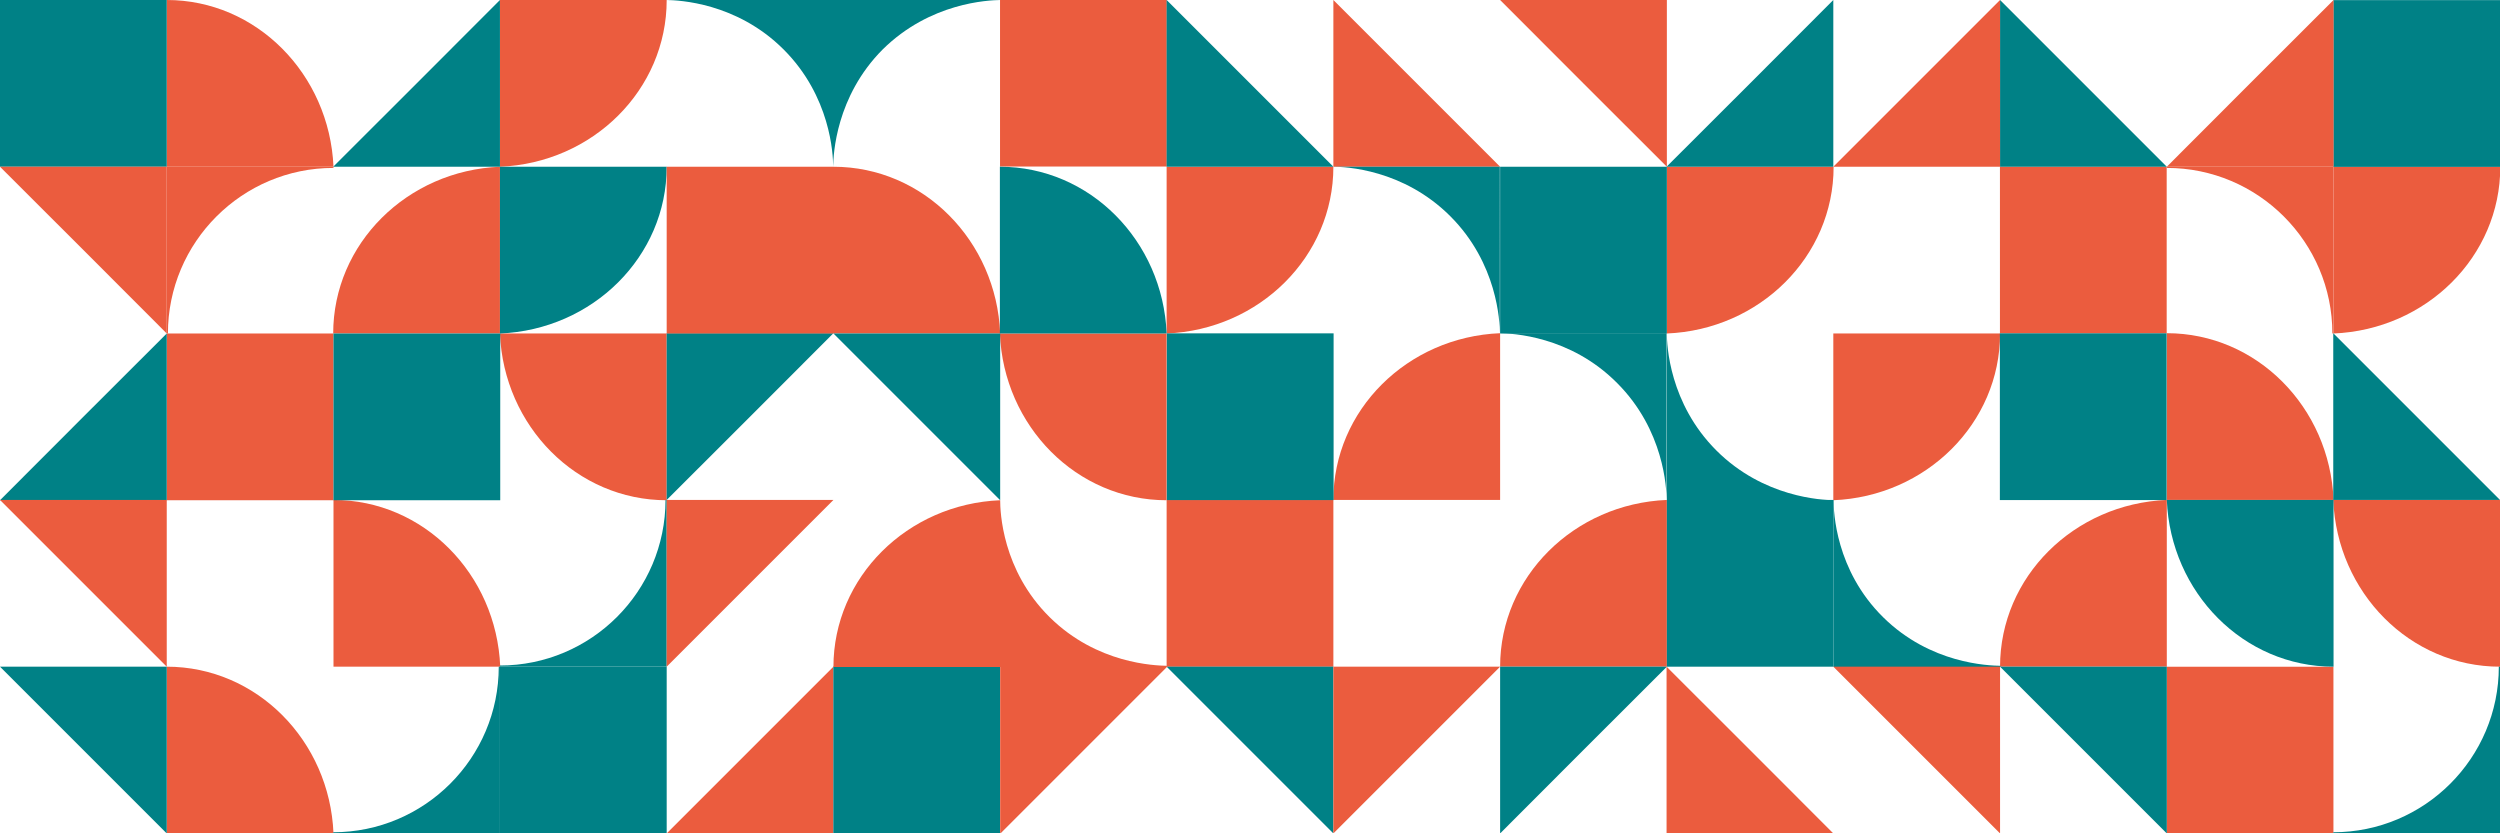
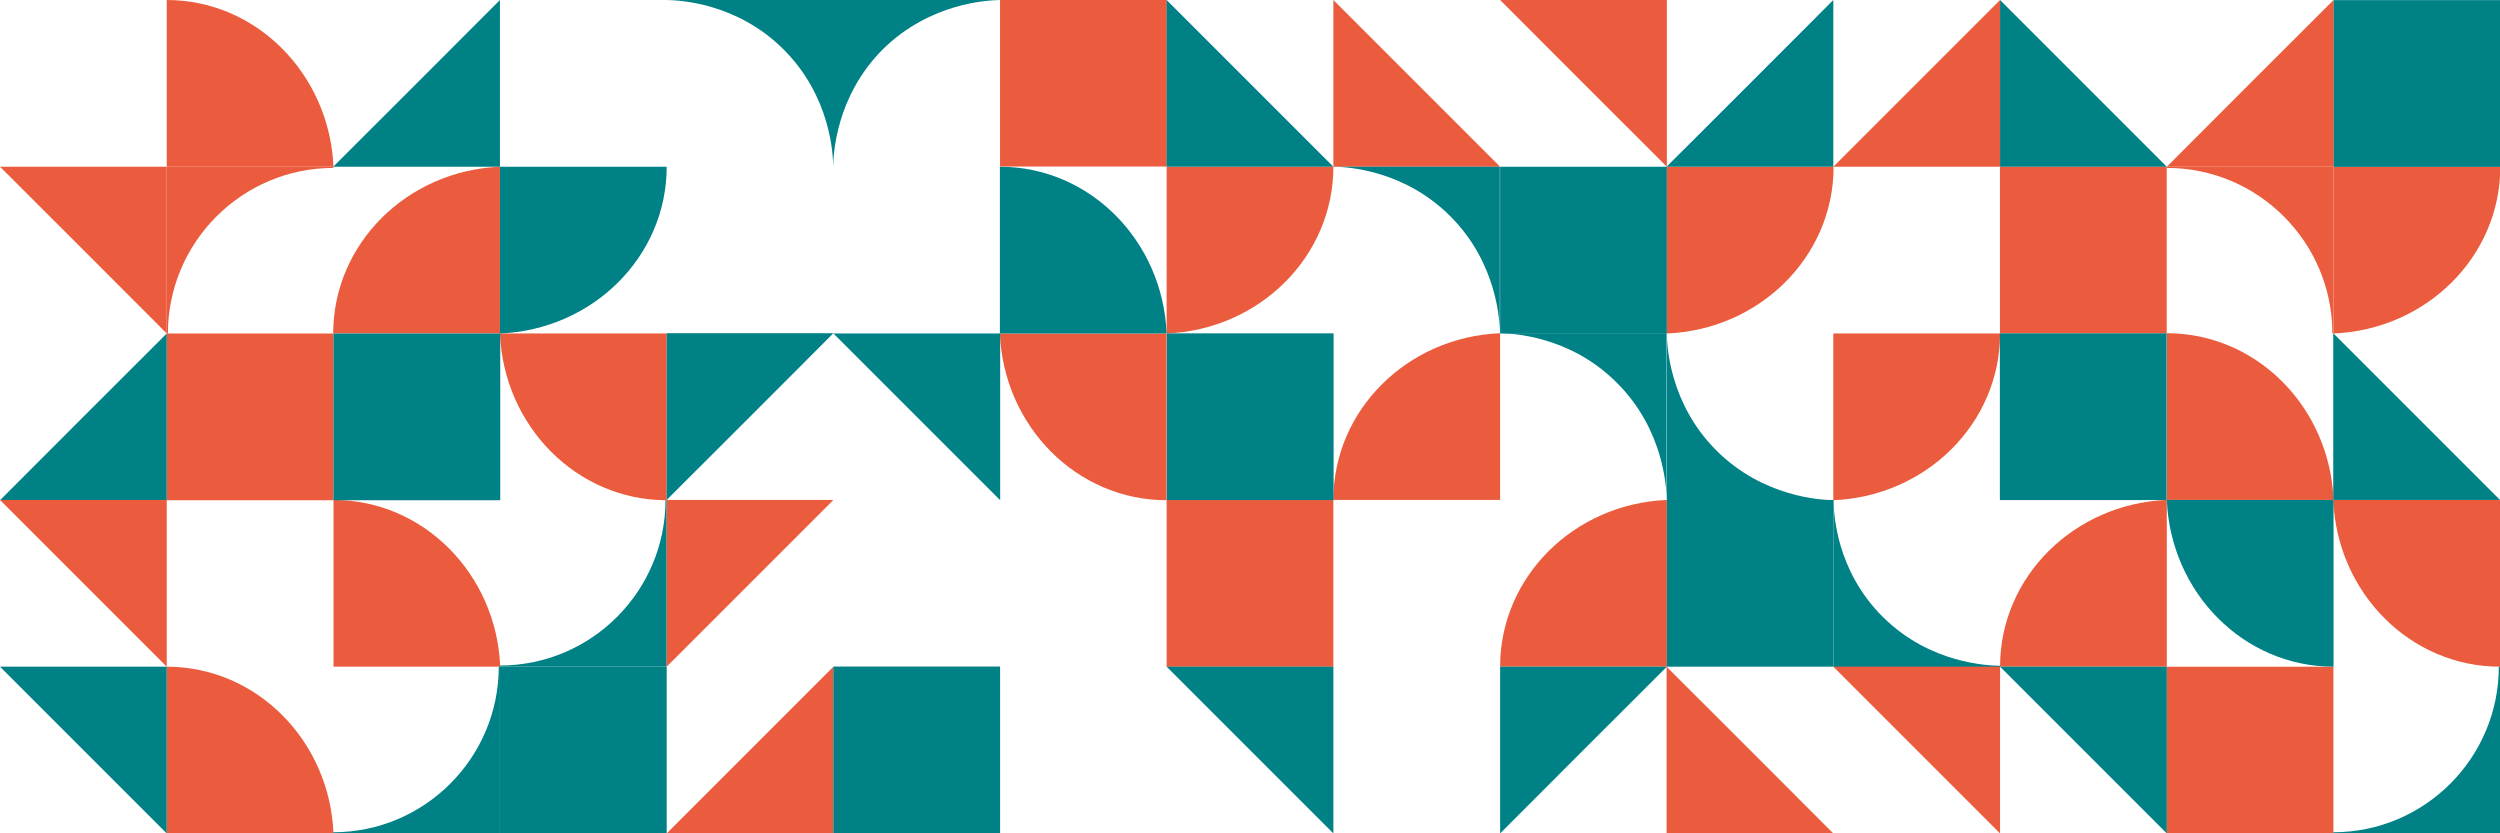
<svg xmlns="http://www.w3.org/2000/svg" id="Слой_1" x="0px" y="0px" viewBox="0 0 848.6 282.9" style="enable-background:new 0 0 848.6 282.9;" xml:space="preserve">
  <style type="text/css"> .st0{fill:#EB5C3E;} .st1{fill:#008186;} </style>
  <g>
    <rect x="56.6" y="113.2" class="st0" width="56.6" height="56.6" />
    <path class="st0" d="M56.6,113.2h0.4c0-31,25.2-56.2,56.2-56.2v-0.4H56.6V113.2z" />
-     <path class="st0" d="M169.7,0v56.6c31.5-1.3,56.6-26.1,56.6-56.6H169.7z" />
    <path class="st0" d="M226.3,113.2l-56.6,0c1.3,31.5,26.1,56.6,56.6,56.6L226.3,113.2z" />
    <path class="st0" d="M113.2,226.3h56.6c-1.3-31.5-26.1-56.6-56.6-56.6V226.3z" />
    <path class="st0" d="M56.6,56.6h56.6C111.8,25.1,87,0,56.6,0V56.6z" />
    <path class="st0" d="M56.6,282.9h56.6c-1.3-31.5-26.1-56.6-56.6-56.6V282.9z" />
    <path class="st0" d="M169.7,113.2V56.6c-31.5,1.3-56.6,26.1-56.6,56.6H169.7z" />
-     <rect x="0" y="0" class="st1" width="56.6" height="56.6" />
    <rect x="113.2" y="113.2" class="st1" width="56.6" height="56.6" />
    <rect x="169.7" y="226.3" class="st1" width="56.6" height="56.6" />
    <path class="st1" d="M226.3,169.7h-0.4c0,31-25.2,56.2-56.2,56.2v0.4l56.6,0L226.3,169.7z" />
    <path class="st1" d="M169.7,226.3h-0.4c0,31-25.2,56.2-56.2,56.2v0.4l56.6,0L169.7,226.3z" />
    <path class="st1" d="M169.7,56.6v56.6c31.5-1.3,56.6-26.1,56.6-56.6H169.7z" />
    <path class="st1" d="M169.7,0v56.6h-56.6C132,37.7,150.9,18.9,169.7,0z" />
    <path class="st1" d="M56.6,113.2v56.6H0C18.9,150.9,37.7,132,56.6,113.2z" />
    <path class="st1" d="M226.3,169.7l0-56.6l56.6,0C264,132,245.2,150.9,226.3,169.7z" />
    <path class="st1" d="M0,226.3l56.6,0l0,56.6C37.7,264,18.9,245.2,0,226.3z" />
    <path class="st0" d="M0,56.6l56.6,0l0,56.6C37.7,94.3,18.9,75.4,0,56.6z" />
    <path class="st0" d="M0,169.7l56.6,0l0,56.6C37.7,207.4,18.9,188.6,0,169.7z" />
    <path class="st0" d="M282.9,226.3v56.6h-56.6C245.2,264,264,245.2,282.9,226.3z" />
    <path class="st0" d="M226.3,226.3v-56.6h56.6C264,188.6,245.2,207.4,226.3,226.3z" />
    <rect x="396" y="169.7" transform="matrix(6.123234e-17 -1 1 6.123234e-17 226.3 622.328)" class="st0" width="56.6" height="56.6" />
    <rect x="339.5" y="0" transform="matrix(6.123234e-17 -1 1 6.123234e-17 339.451 396.027)" class="st0" width="56.6" height="56.6" />
-     <path class="st0" d="M339.5,113.2c-1.3-31.5-26.1-56.6-56.6-56.6v0h-56.6v56.6h56.6v0H339.5z" />
    <path class="st0" d="M396,56.6l0,56.6c31.5-1.3,56.6-26.1,56.6-56.6L396,56.6z" />
    <path class="st0" d="M509.2,169.7v-56.6c-31.5,1.3-56.6,26.1-56.6,56.6H509.2z" />
    <path class="st0" d="M565.8,226.3v-56.6c-31.5,1.3-56.6,26.1-56.6,56.6H565.8z" />
    <path class="st0" d="M396,113.2h-56.6c1.3,31.5,26.1,56.6,56.6,56.6V113.2z" />
    <rect x="282.9" y="226.3" transform="matrix(6.123234e-17 -1 1 6.123234e-17 56.574 565.753)" class="st1" width="56.6" height="56.6" />
    <rect x="396" y="113.2" transform="matrix(6.123234e-17 -1 1 6.123234e-17 282.876 565.753)" class="st1" width="56.6" height="56.6" />
    <path class="st1" d="M339.5,0h-56.6v0h-56.6c4,0.1,23.7,0.8,39.7,16.8c15.9,15.9,16.8,35.5,16.8,39.7v0.1c0,0,0,0,0,0c0,0,0,0,0,0 v-0.1c0.1-4.1,0.9-23.7,16.8-39.7C315.8,0.8,335.5,0.1,339.5,0z" />
    <path class="st1" d="M339.5,113.2H396c-1.3-31.5-26.1-56.6-56.6-56.6V113.2z" />
    <path class="st1" d="M282.9,113.2h56.6v56.6C320.6,150.9,301.7,132,282.9,113.2z" />
    <path class="st1" d="M396,226.3h56.6v56.6C433.7,264,414.9,245.2,396,226.3z" />
    <path class="st1" d="M452.6,56.6l-56.6,0V0C414.9,18.9,433.7,37.7,452.6,56.6z" />
    <path class="st1" d="M509.2,282.9l0-56.6l56.6,0C546.9,245.2,528,264,509.2,282.9z" />
-     <path class="st0" d="M356.3,209.5c-16.2-16-16.8-35.9-16.8-39.7c0,0,0,0,0,0v0c-31.5,1.3-56.6,26.1-56.6,56.6h56.6v0c0,0,0,0,0,0h0 v56.6c18.9-18.9,37.7-37.7,56.6-56.6v-0.4C392.1,225.9,372.4,225.4,356.3,209.5z" />
-     <path class="st0" d="M452.6,282.9v-56.6l56.6,0C490.3,245.2,471.5,264,452.6,282.9z" />
    <path class="st0" d="M509.2,0l56.6,0v56.6C546.9,37.7,528,18.9,509.2,0z" />
    <path class="st0" d="M509.2,56.6h-56.6V0C471.5,18.9,490.3,37.7,509.2,56.6z" />
    <rect x="678.9" y="56.6" transform="matrix(-1.836970e-16 1 -1 -1.836970e-16 792.059 -622.333)" class="st0" width="56.6" height="56.6" />
    <rect x="735.5" y="226.3" transform="matrix(-1.836970e-16 1 -1 -1.836970e-16 1018.361 -509.182)" class="st0" width="56.6" height="56.6" />
    <path class="st0" d="M735.5,56.6v0.4c31,0,56.2,25.2,56.2,56.2h0.4V56.6H735.5z" />
    <path class="st0" d="M848.6,169.7h-56.6c1.3,31.5,26.1,56.6,56.6,56.6V169.7z" />
    <path class="st0" d="M735.5,226.3l0-56.6c-31.5,1.3-56.6,26.1-56.6,56.6L735.5,226.3z" />
    <path class="st0" d="M622.3,113.2v56.6c31.5-1.3,56.6-26.1,56.6-56.6H622.3z" />
    <path class="st0" d="M792.1,56.6v56.6c31.5-1.3,56.6-26.1,56.6-56.6H792.1z" />
    <path class="st0" d="M565.8,56.6v56.6c31.5-1.3,56.6-26.1,56.6-56.6H565.8z" />
    <path class="st0" d="M735.5,169.7h56.6c-1.3-31.5-26.1-56.6-56.6-56.6V169.7z" />
    <rect x="792.1" y="0" transform="matrix(-1.836970e-16 1 -1 -1.836970e-16 848.635 -792.059)" class="st1" width="56.6" height="56.6" />
    <rect x="678.9" y="113.2" transform="matrix(-1.836970e-16 1 -1 -1.836970e-16 848.634 -565.757)" class="st1" width="56.6" height="56.6" />
    <path class="st1" d="M848.6,226.3h-0.4c0,31-25.2,56.2-56.2,56.2v0.4h56.6V226.3z" />
    <g>
      <rect x="509.2" y="56.6" class="st1" width="56.6" height="56.6" />
      <path class="st1" d="M492.3,73.4c16,16,16.8,35.8,16.8,39.7V56.6l-56.6,0C456.6,56.6,476.3,57.4,492.3,73.4z" />
      <path class="st1" d="M548.9,130c16,16,16.8,35.8,16.8,39.7c0-18.9,0-37.7,0-56.6h-56.6C513.2,113.2,532.9,113.9,548.9,130z" />
      <rect x="565.8" y="169.7" class="st1" width="56.6" height="56.6" />
      <path class="st1" d="M639.2,209.5c-16.2-16-16.8-35.9-16.8-39.7l0,56.6h56.6v-0.4C675,225.9,655.3,225.4,639.2,209.5z" />
      <path class="st1" d="M582.6,152.9c-16-16-16.8-35.8-16.8-39.7v56.6h56.6C618.4,169.7,598.6,168.9,582.6,152.9z" />
    </g>
    <path class="st1" d="M792.1,169.7h-56.6c1.3,31.5,26.1,56.6,56.6,56.6V169.7z" />
    <path class="st1" d="M848.6,169.7h-56.6v-56.6C810.9,132,829.8,150.9,848.6,169.7z" />
    <path class="st1" d="M735.5,56.6h-56.6V0C697.8,18.9,716.6,37.7,735.5,56.6z" />
    <path class="st1" d="M678.9,226.3l56.6,0l0,56.6C716.6,264,697.8,245.2,678.9,226.3z" />
    <path class="st1" d="M622.3,0l0,56.6l-56.6,0C584.6,37.7,603.5,18.9,622.3,0z" />
    <path class="st0" d="M792.1,0l0,56.6l-56.6,0C754.3,37.7,773.2,18.9,792.1,0z" />
    <path class="st0" d="M678.9,0v56.6l-56.6,0C641.2,37.7,660,18.9,678.9,0z" />
    <path class="st0" d="M622.3,282.9h-56.6v-56.6C584.6,245.2,603.5,264,622.3,282.9z" />
    <path class="st0" d="M622.3,226.3l56.6,0v56.6C660,264,641.2,245.2,622.3,226.3z" />
  </g>
</svg>